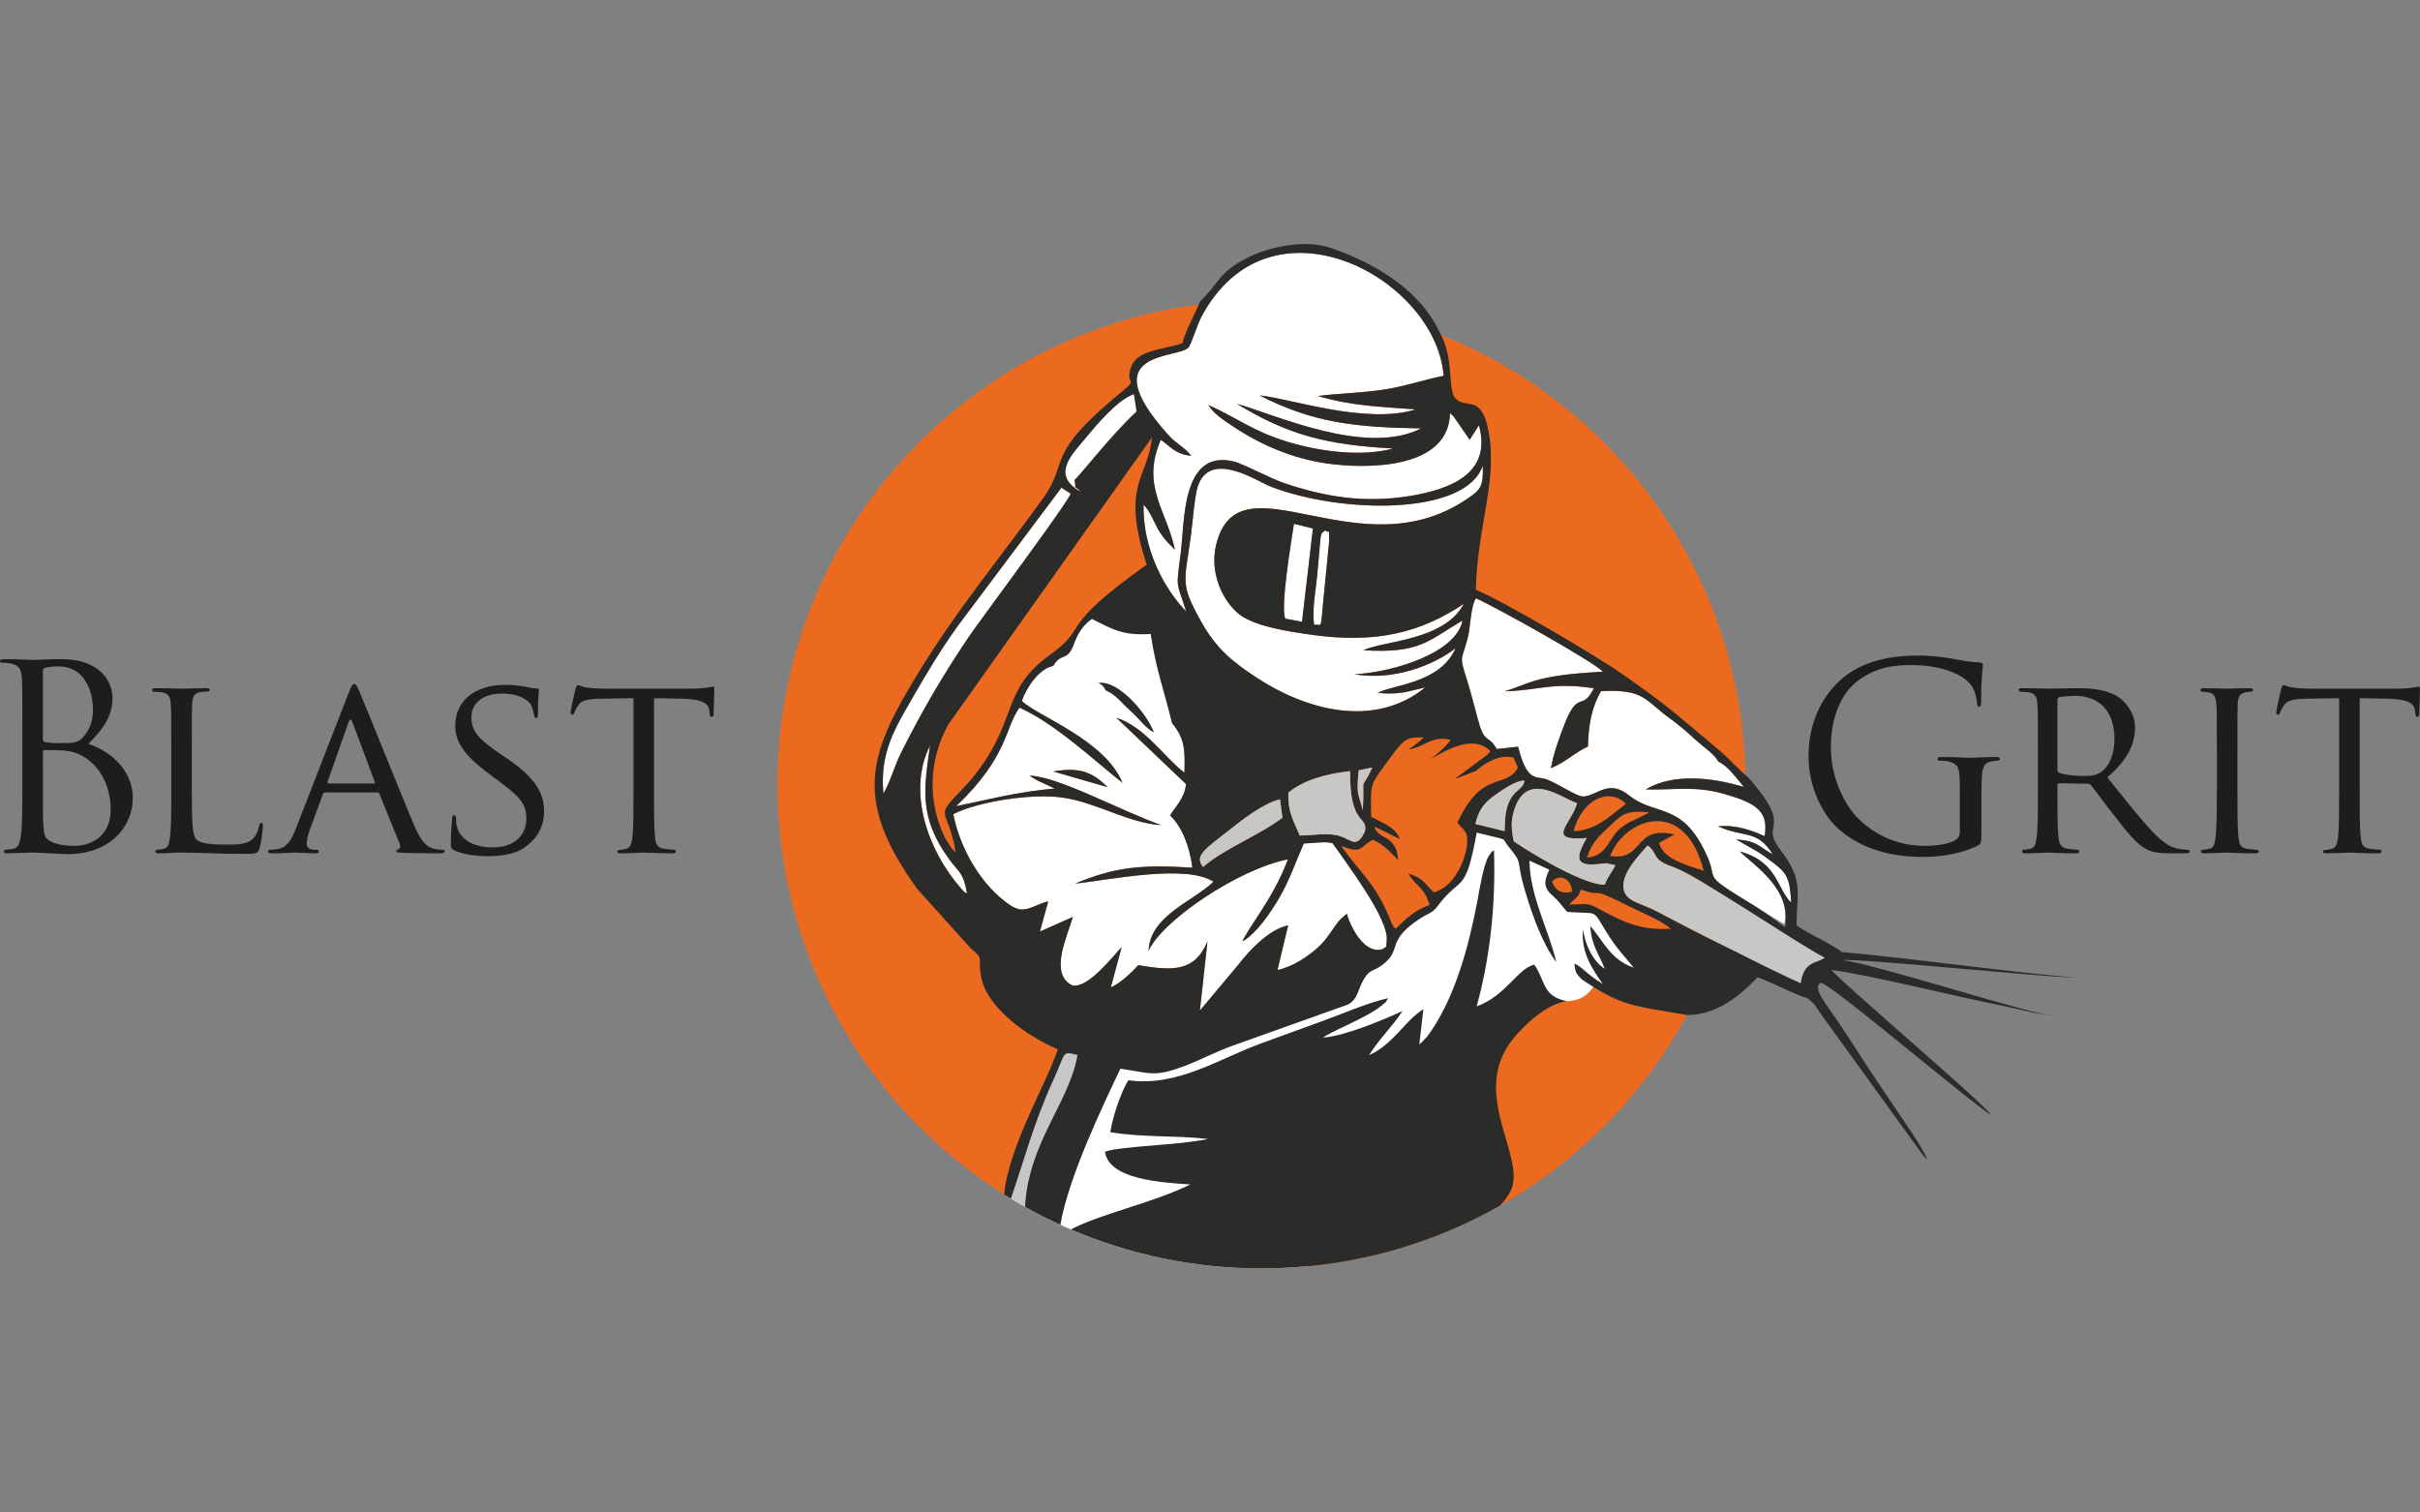
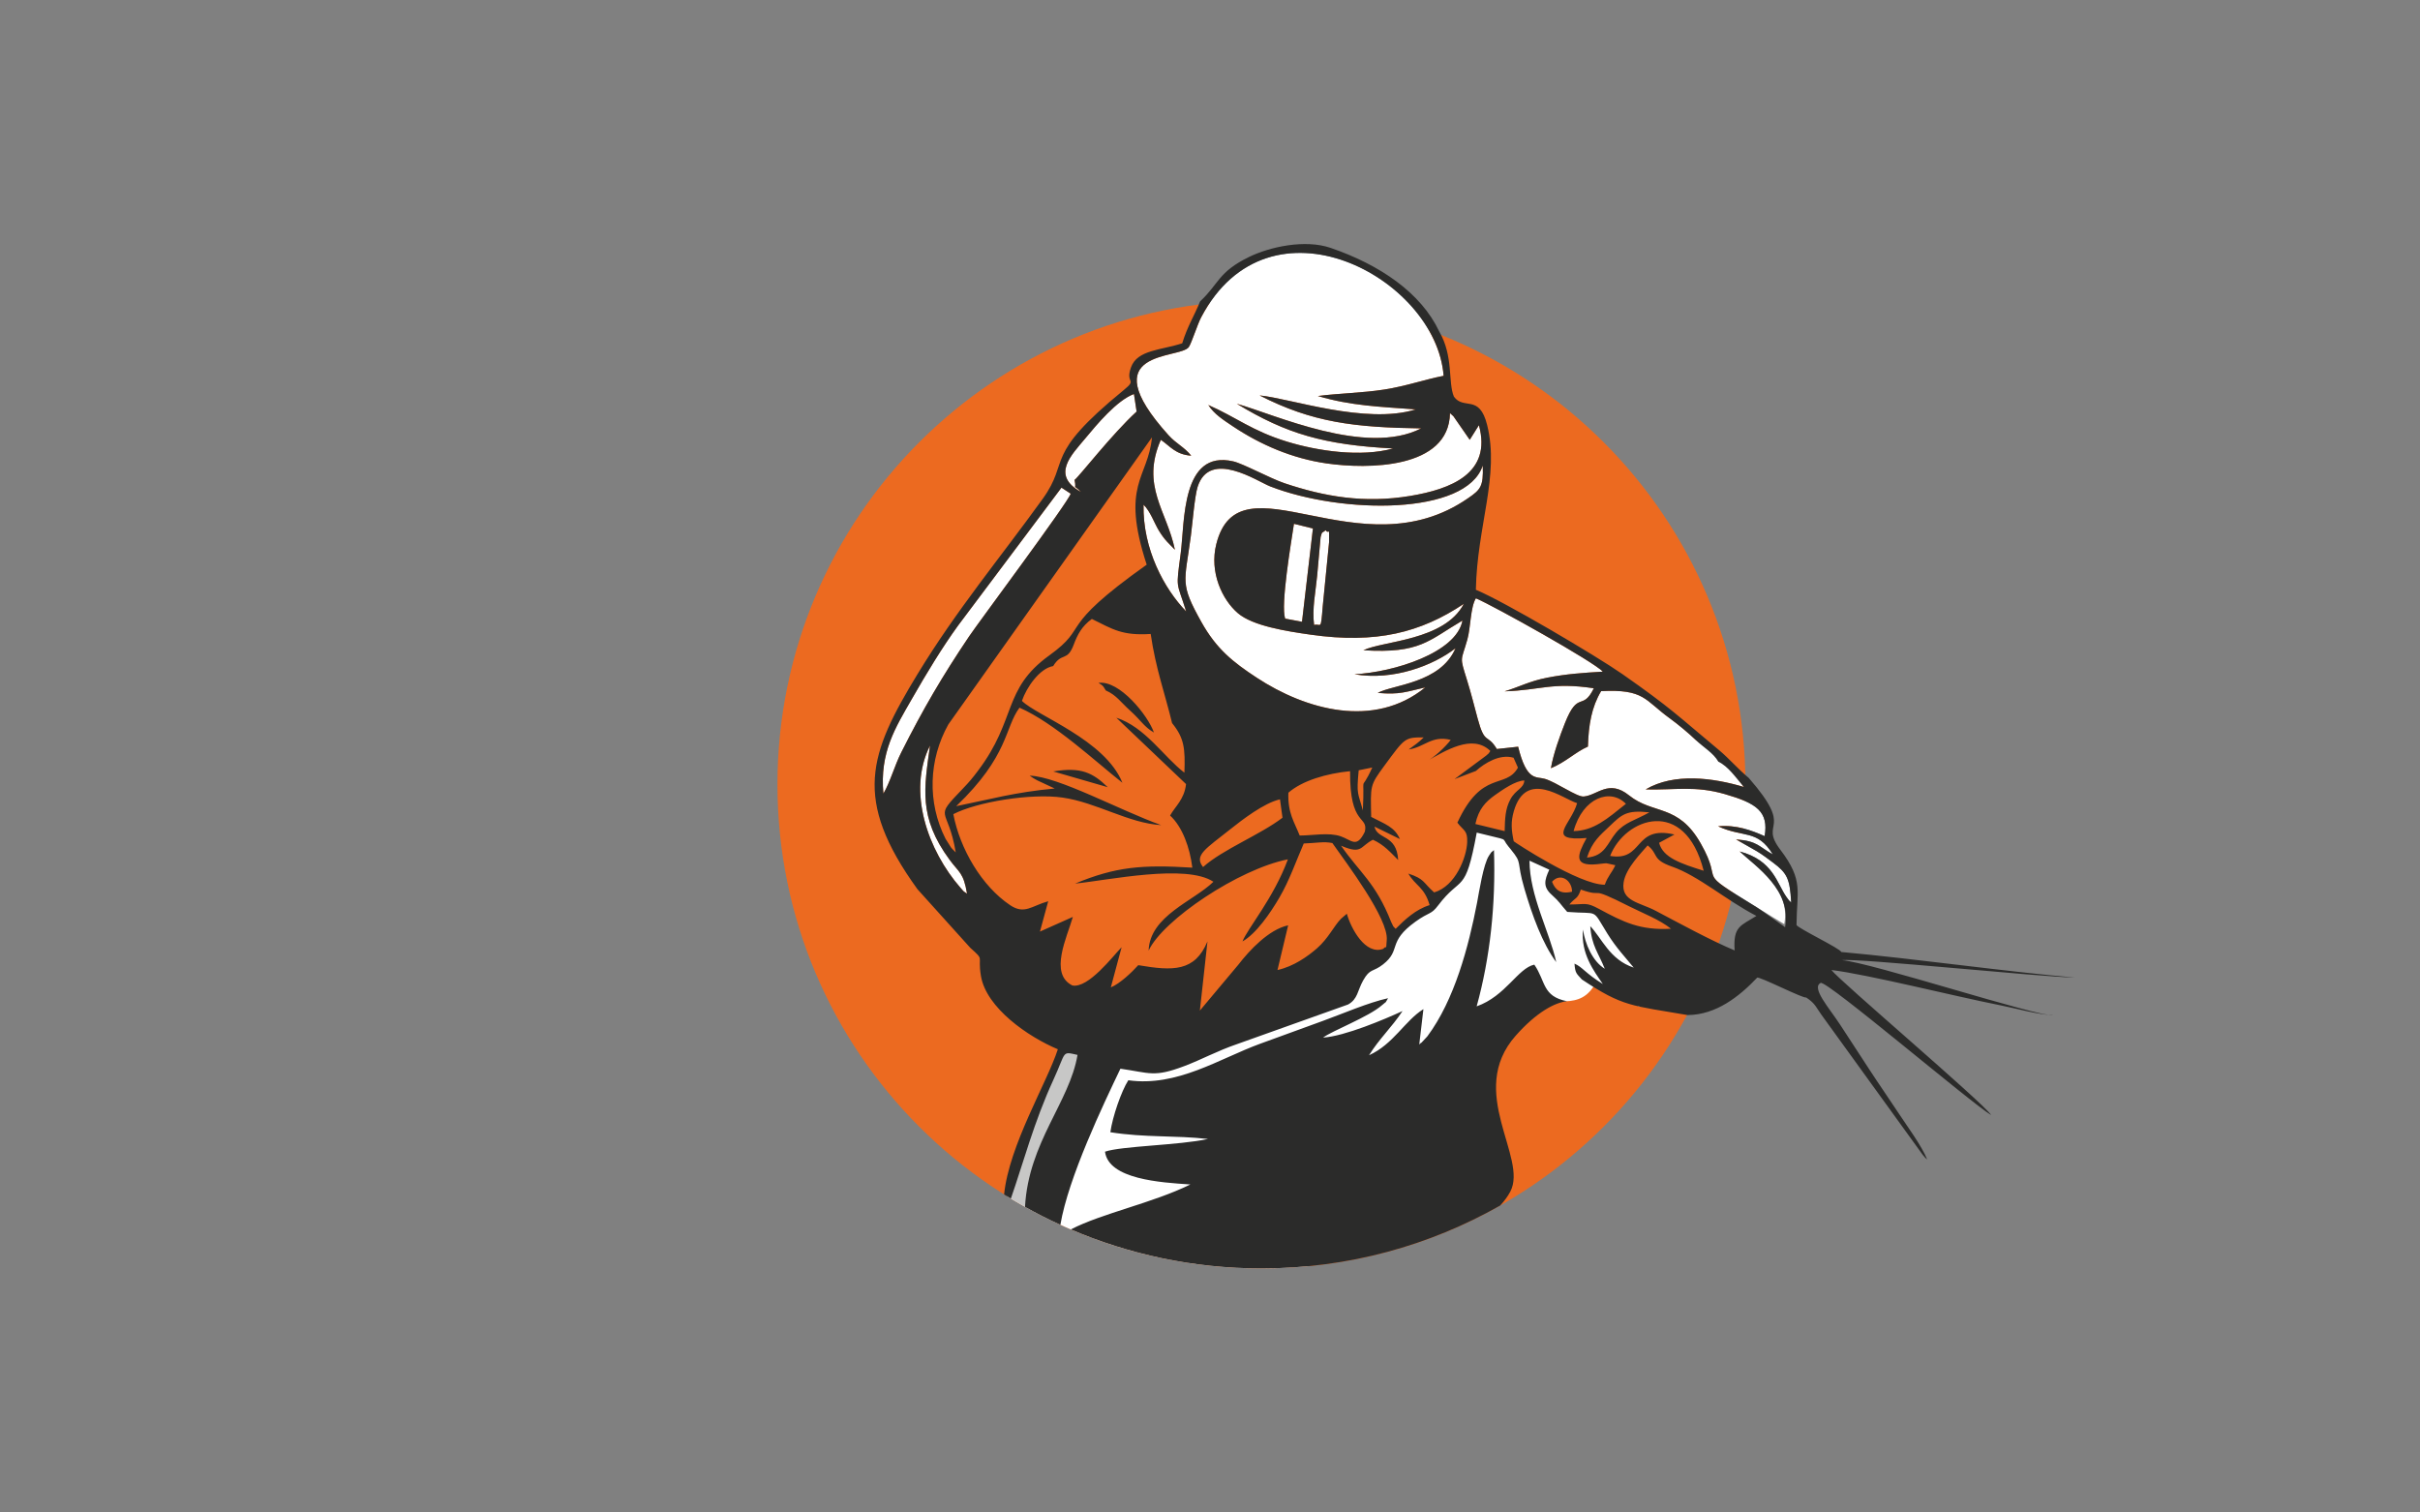
<svg xmlns="http://www.w3.org/2000/svg" xml:space="preserve" width="160px" height="100px" version="1.1" style="shape-rendering:geometricPrecision; text-rendering:geometricPrecision; image-rendering:optimizeQuality; fill-rule:evenodd; clip-rule:evenodd" viewBox="0 0 160 100">
  <rect x="0" y="0" width="160" height="100" fill="#808080" stroke="none" />
  <defs>
    <style type="text/css"> .fil0 {fill:none} .fil2 {fill:white} .fil3 {fill:#C7C7C6} .fil4 {fill:#2B2B2A} .fil1 {fill:#EC6A20} .fil5 {fill:#1D1D1C;fill-rule:nonzero} </style>
  </defs>
  <g id="Warstwa_x0020_1">
    <rect class="fil0" width="160" height="100" />
    <g id="_105553163139840">
      <path class="fil1" d="M83.4 19.868c17.672,0 31.999,14.326 31.999,31.998 0,17.672 -14.327,31.998 -31.999,31.998 -17.672,0 -31.998,-14.326 -31.998,-31.998 0,-17.672 14.326,-31.998 31.998,-31.998z" />
-       <path class="fil2" d="M69.637 51.005c1.829,-0.311 2.613,0.082 3.602,1.041l-3.602 -1.041zm2.723 -10.283c-0.226,0.077 -0.62,0.336 -1.089,0.717 -0.816,1.553 -3.287,3.143 -3.851,4.839 0.971,0.984 5.645,2.631 6.789,5.476 -1.794,-1.413 -4.498,-3.956 -6.804,-4.964 -0.994,1.335 -0.693,3.171 -4.185,6.511 2.356,-0.477 3.846,-0.918 6.513,-1.168l-1.147 -0.535c-0.053,-0.026 -0.215,-0.118 -0.26,-0.145 -0.037,-0.021 -0.095,-0.065 -0.125,-0.084 -0.03,-0.018 -0.085,-0.055 -0.125,-0.087 1.932,0.072 5.933,2.283 8.696,3.272 -2.159,-0.126 -4.266,-1.5 -6.527,-1.822 -2.075,-0.296 -5.646,0.284 -7.215,1.097 0.44,2.304 1.877,4.756 3.755,6.016 0.955,0.642 1.421,0.044 2.519,-0.258l-0.547 2.006 2.176 -0.971c-0.385,1.344 -1.587,3.758 -0.036,4.532 1.052,0.217 2.695,-1.949 3.26,-2.53l-0.714 2.657c0.603,-0.244 1.391,-1 1.815,-1.468 2.299,0.391 3.739,0.437 4.575,-1.57l-0.503 4.573 2.557 -3.05c0.717,-0.929 2.004,-2.318 3.281,-2.587l-0.706 2.955c1.064,-0.233 2.002,-0.903 2.613,-1.437 0.759,-0.663 1.118,-1.477 1.587,-1.953l0.386 -0.332c0.269,0.967 1.219,2.753 2.402,2.325 0.292,-0.334 0.157,0.256 0.236,-0.581 0.102,-1.096 -1.475,-3.346 -2.003,-4.161 0,0 0.352,-0.076 0.352,-0.076 0.282,0.662 1.069,0.987 1.725,2.517 0.067,0.157 0.136,0.363 0.217,0.519 0.23,0.449 0.041,0.171 0.296,0.457 0.616,-0.615 1.327,-1.286 2.247,-1.57 -0.341,-1.199 -0.933,-1.263 -1.407,-2.083 1.09,0.359 0.946,0.569 1.706,1.244 1.412,-0.411 2.148,-2.323 2.185,-3.318 0.03,-0.792 -0.227,-0.742 -0.648,-1.292 1.628,-3.541 3.175,-2.183 4.004,-3.638l-0.29 -0.656c-0.205,-0.228 -0.584,-0.438 -1.255,-0.252 -0.122,-1.114 -3.384,-1.362 -4.683,-1.093 -1.268,-0.006 -1.249,0.037 -2.588,1.852 -0.994,1.347 -0.926,1.312 -0.887,3.404 0.923,0.481 1.546,0.662 1.9,1.467l-1.681 -0.824c0.18,0.883 1.468,0.485 1.565,2.208 -0.496,-0.489 -0.922,-1.004 -1.67,-1.34 -0.867,0.443 -0.703,0.977 -2.041,0.421 -0.97,-0.403 -1.371,-0.216 -2.532,-0.174 -0.528,1.215 -0.946,2.432 -1.591,3.545 -0.624,1.077 -1.575,2.44 -2.459,2.93 0.323,-0.839 2.057,-2.858 3.002,-5.426 -3.245,0.634 -8.279,4.017 -9.208,6.034 0.077,-2.301 2.982,-3.275 4.284,-4.552 -1.806,-1.204 -6.954,-0.101 -9.146,0.121 2.693,-1.116 4.418,-1.26 7.752,-1.054 -0.163,-1.328 -0.658,-2.702 -1.47,-3.446 0.332,-0.603 0.94,-1.061 1.054,-2.079l-4.61 -4.389c1.919,0.624 3.127,2.583 4.502,3.636 0.057,-1.59 -0.008,-2.291 -0.815,-3.278 0,0 -1.241,-5.152 -1.414,-5.895 -2.325,-0.26 -3.722,-1.197 -3.719,-1.193z" />
      <path class="fil2" d="M70.506 68.746c-0.181,0.617 -3.143,7.734 -3.948,10.33l0 0c0.381,0.237 0.767,0.465 1.159,0.685l0.032 0.018c0.217,0.122 0.436,0.242 0.656,0.36l0.106 0.055c0.195,0.103 0.391,0.203 0.588,0.302l0.151 0.075c0.176,0.087 0.354,0.173 0.532,0.257 0.068,0.032 0.136,0.063 0.205,0.095 0.148,0.069 0.298,0.137 0.448,0.204 0.097,0.043 0.195,0.086 0.293,0.128 0.131,0.057 0.262,0.112 0.393,0.167 0.117,0.049 0.234,0.096 0.352,0.143 0.121,0.05 0.243,0.098 0.366,0.145 0.128,0.05 0.257,0.099 0.385,0.147 0.114,0.042 0.227,0.084 0.341,0.124 0.141,0.051 0.283,0.102 0.425,0.151 0.097,0.033 0.194,0.066 0.291,0.098 0.158,0.053 0.317,0.104 0.476,0.155 0.083,0.026 0.165,0.051 0.248,0.077 0.177,0.054 0.355,0.107 0.533,0.158 0.066,0.019 0.132,0.038 0.198,0.057 0.193,0.054 0.386,0.106 0.58,0.157l0.182 0.046c0.202,0.052 0.405,0.101 0.609,0.149l0.158 0.036c0.206,0.047 0.414,0.092 0.621,0.135l0.144 0.03c0.215,0.043 0.431,0.084 0.647,0.124l0.113 0.02c0.227,0.04 0.456,0.077 0.684,0.113l0.085 0.013c0.237,0.037 0.476,0.07 0.714,0.101l0.089 0.011c0.241,0.03 0.483,0.057 0.726,0.083l0.079 0.008c0.245,0.024 0.492,0.046 0.739,0.065l0.069 0.005c0.252,0.019 0.506,0.036 0.76,0.049l0.044 0.002c0.26,0.013 0.521,0.023 0.782,0.03l0.035 0c0.267,0.007 0.535,0.01 0.804,0.01 0.268,0 0.535,-0.003 0.801,-0.01l0.051 -0.001c0.241,-0.006 0.481,-0.016 0.72,-0.027l0.163 -0.009c0.195,-0.01 0.39,-0.023 0.585,-0.037 0.101,-0.007 0.202,-0.015 0.303,-0.023 0.156,-0.013 0.312,-0.027 0.467,-0.042l0.004 0c0.854,-0.856 1.827,-2.511 2.71,-4.483 0.691,-1.54 6.073,-7.296 9.989,-10.723 1.701,-1.487 3.301,-2.281 4.02,-2.295 0.798,-0.016 1.546,-0.086 2.13,-0.966 0.34,-0.512 2.303,0.95 3.024,1.298 0.305,0.148 0.095,-1.828 0.215,-2.089 0.347,-0.757 -2.414,-3.512 -2.78,-4.1 -0.125,-0.2 -1.831,-0.126 -2.04,-0.293 -0.445,-0.357 -1.023,-1 -1.127,-1.222 -0.141,-0.3 -0.321,-0.369 -0.214,-0.721 0.062,-0.205 0.29,-0.53 0.132,-0.683 -0.522,-0.505 -2.362,-1.436 -2.803,-1.902 -0.445,-0.47 -1.695,-0.51 -2.158,-0.703 -0.404,-0.167 -0.595,3.082 -1.004,3.061 -0.31,-0.016 -1.752,2.256 -2.039,2.301 -0.799,0.127 -1.602,0.922 -2.096,1.584 -0.791,1.06 -0.75,1.641 -1.636,1.86 -0.965,0.239 -1.235,2.17 -1.756,2.348 -9.511,3.243 -13.244,4.037 -18.555,2.759z" />
      <path class="fil2" d="M86.884 41.32c0.465,-0.127 0.434,0.46 0.57,-1.236l0.419 -4.242c0.008,-1.163 0.013,-0.449 -0.229,-0.785 -0.253,0.225 -0.216,0.023 -0.331,0.458l-0.228 2.547c-0.097,1.046 -0.349,2.205 -0.201,3.258zm-22.947 17.765c-0.236,-1.4 -0.526,-1.386 -1.153,-2.239 -2.085,-2.833 -1.675,-4.758 -1.296,-7.551 -1.539,3.048 -0.12,6.96 2.016,9.403 0.32,0.365 0.151,0.184 0.433,0.387zm7.532 -26.558c-0.646,-0.646 -0.257,0.035 -0.423,-0.798 0.252,-0.16 2.476,-3.032 4.102,-4.518l-0.176 -1.161c-1.133,0.42 -2.463,2.026 -3.213,2.93 -0.912,1.1 -2.302,2.427 -0.29,3.547zm13.499 8.374l1.115 0.209 0.722 -6.168 -1.254 -0.31c-0.191,1.266 -0.889,5.358 -0.583,6.269zm-26.561 11.567c0.454,-0.771 0.736,-1.841 1.181,-2.722 1.445,-2.87 2.703,-5.021 4.483,-7.666 0.637,-0.949 6.531,-8.841 6.719,-9.439l-0.61 -0.4 -6.835 9.117c-1.058,1.458 -2.077,3.142 -3.057,4.854 -1.075,1.877 -2.139,3.53 -1.881,6.256zm35.823 -7.018c-1.24,0.277 -1.667,0.498 -3.14,0.362 0.998,-0.552 4.134,-0.62 5.143,-2.952 -1.478,1.147 -4.134,2.161 -6.681,1.718 2.583,-0.128 6.744,-1.418 7.139,-3.549 -2.25,1.316 -2.784,2.194 -6.549,1.964 1.274,-0.629 5.359,-0.623 6.637,-3.067 -2.858,1.906 -5.802,2.648 -10.101,2.039 -1.656,-0.235 -3.849,-0.582 -4.833,-1.422 -1.038,-0.886 -1.896,-2.709 -1.429,-4.567 1.516,-6.027 9.466,1.94 16.645,-3.035 0.803,-0.556 1.034,-0.758 0.971,-2.161 -1.078,3.301 -9.3,3.224 -14.053,1.379 -0.829,-0.323 -4,-2.478 -4.798,0.032 -0.195,0.612 -0.344,2.461 -0.446,3.233 -0.412,3.11 -0.75,3.117 0.695,5.701 1,1.788 2.086,2.65 3.667,3.687 3.231,2.119 7.75,3.39 11.133,0.638zm17.879 3.469c-0.472,-0.451 -1.141,-1.012 -1.705,-1.421 -1.677,-1.212 -1.674,-1.95 -4.545,-1.802 -0.624,1.043 -0.832,2.216 -0.872,3.665 -0.834,0.366 -1.445,1.014 -2.447,1.431 0.159,-0.945 0.59,-2.13 0.926,-2.979 0.877,-2.213 1.153,-0.761 1.911,-2.307 -2.777,-0.419 -3.511,0.129 -5.896,0.202 0.927,-0.273 1.623,-0.671 2.812,-0.902 1.283,-0.248 2.365,-0.32 3.677,-0.399 -0.542,-0.624 -7.182,-4.334 -8.391,-4.85 -0.368,0.605 -0.339,1.927 -0.565,2.729 -0.414,1.469 -0.523,1.067 -0.036,2.633 0.282,0.906 0.484,1.721 0.718,2.589 0.48,1.787 0.628,0.949 1.269,2.014l1.408 -0.152c0.568,2.318 1.19,1.953 1.771,2.126 0.756,0.224 2.117,1.206 2.563,1.167 0.919,-0.081 1.65,-1.16 2.999,-0.076 1.606,1.29 3.24,0.539 4.737,3.174 1.643,2.891 -0.588,1.59 3.691,4.217 0.255,0.156 1.816,1.122 1.833,1.123 0.45,-2.445 -1.854,-3.78 -2.947,-4.807 2.225,0.59 2.456,2.116 3.102,3.023 0.179,0.251 0.136,0.194 0.303,0.354 -0.084,-1.583 -0.273,-1.942 -1.189,-2.63 -0.342,-0.255 -0.691,-0.527 -1.079,-0.758l-1.377 -0.785c1.421,0.108 1.481,0.463 2.43,0.993 -1.031,-1.686 -1.933,-1.078 -3.617,-1.859 1.197,-0.111 2.199,0.262 3.077,0.65 0.274,-1.629 -0.535,-2.173 -2.625,-2.777 -1.977,-0.572 -3.281,-0.262 -5.244,-0.31 1.891,-1.117 4.46,-0.768 6.495,-0.164 -1.14,-1.655 -1.919,-2.211 -3.187,-3.112zm-33.35 -18.79c-1.05,-0.076 -1.407,-0.645 -2.01,-1.048 -1.341,3.052 0.412,4.717 0.93,7.265 -0.386,-0.408 -0.661,-0.612 -1.052,-1.252 -0.326,-0.534 -0.556,-1.264 -1.02,-1.724 -0.064,2.926 1.376,5.574 2.817,7.054 -0.64,-2.047 -0.684,-1.393 -0.361,-3.837 0.272,-2.056 0.029,-6.88 3.476,-6.083 0.664,0.153 2.428,1.122 3.384,1.444 2.643,0.889 5.274,1.346 8.314,0.841 2.665,-0.443 5.422,-1.479 4.542,-4.675l-0.606 0.965 -1.075 -1.553c-0.031,-0.032 -0.087,-0.081 -0.114,-0.106 -0.026,-0.027 -0.076,-0.074 -0.117,-0.107 -0.064,3.706 -5.458,3.716 -8.163,3.326 -2.266,-0.328 -4.36,-1.228 -6.192,-2.453 -0.658,-0.441 -1.235,-0.805 -1.625,-1.41 1.851,0.81 2.881,1.71 5.205,2.423 2.032,0.623 4.873,1.042 7.013,0.453 -4.55,-0.239 -7.053,-0.963 -10.331,-2.956 2.479,0.696 8.538,3.495 12.186,1.628 -4.407,-0.063 -7.191,-0.391 -10.68,-2.179 1.981,0.18 7.022,1.953 10.324,0.924 -2.382,-0.18 -4.283,-0.236 -6.47,-0.886 1.482,-0.189 2.921,-0.2 4.393,-0.429 1.445,-0.225 2.644,-0.659 3.919,-0.907 -0.494,-6.491 -11.536,-12.432 -16.036,-3.856 -0.244,0.465 -0.622,1.671 -0.808,1.951 -0.556,0.83 -6.519,0.088 -1.35,5.825 0.531,0.589 1.021,0.762 1.507,1.362z" />
      <path class="fil3" d="M70.506 68.746c-0.181,0.617 -3.143,7.734 -3.948,10.33l0 0c0.381,0.237 0.767,0.465 1.159,0.685l0.032 0.018c0.217,0.122 0.436,0.242 0.656,0.36l0.106 0.055c0.195,0.103 0.391,0.203 0.588,0.302l0.151 0.075c0.176,0.087 0.354,0.173 0.532,0.257 1.74,-7.539 4.516,-11.089 0.724,-12.082z" />
-       <path class="fil1" d="M90.386 55.231c0,0 -0.033,-3.935 0.506,-4.35 0.446,-0.345 1.847,-2.53 2.767,-2.577 1.012,-0.051 3.683,0.44 4.719,0.958 0.21,0.105 0.377,0.451 0.533,0.561 0.151,0.104 1.153,-0.184 1.265,-0.089 0.645,0.552 0.311,1.159 0.432,1.402 0.115,0.23 -3.813,1.872 -3.34,2.6 0.263,0.407 -0.414,3.286 -0.405,3.656 0.005,0.244 -2.324,2.45 -2.477,2.674 -0.12,0.176 -2.11,1.613 -2.316,1.747 -1.124,-2.502 -3.468,-4.864 -3.626,-5.978 1.493,0.266 1.573,-0.024 1.942,-0.604zm16.069 1.36c2.251,0.379 1.514,-2.057 4.252,-1.416l-1.015 0.548c0.252,0.982 1.444,1.376 2.948,1.848 -1.252,-4.927 -5.205,-3.492 -6.185,-0.98zm-0.734 3.504c1.623,0.877 2.728,1.425 4.759,1.31 -0.747,-0.599 -1.855,-1.024 -2.751,-1.475 -2.92,-1.471 -1.491,-0.515 -3.213,-1.115 -0.215,0.652 -0.349,0.494 -0.756,0.986 1.099,0.001 1.098,-0.172 1.961,0.294zm-1.682 -5.146c1.326,-0.025 2.185,-0.781 3.459,-1.802 -1.013,-1.052 -2.848,-0.432 -3.459,1.802zm0.886 1.751c1.197,-0.105 1.351,-0.965 1.923,-1.649 0.568,-0.682 1.293,-0.826 2.2,-1.341 -1.531,-0.171 -1.83,0.153 -2.629,0.916 -0.623,0.595 -1.152,1.004 -1.494,2.074zm-0.987 2.255c0,-0.75 -0.771,-1.287 -1.324,-0.656 0.203,0.513 0.541,0.847 1.324,0.656z" />
+       <path class="fil1" d="M90.386 55.231c0,0 -0.033,-3.935 0.506,-4.35 0.446,-0.345 1.847,-2.53 2.767,-2.577 1.012,-0.051 3.683,0.44 4.719,0.958 0.21,0.105 0.377,0.451 0.533,0.561 0.151,0.104 1.153,-0.184 1.265,-0.089 0.645,0.552 0.311,1.159 0.432,1.402 0.115,0.23 -3.813,1.872 -3.34,2.6 0.263,0.407 -0.414,3.286 -0.405,3.656 0.005,0.244 -2.324,2.45 -2.477,2.674 -0.12,0.176 -2.11,1.613 -2.316,1.747 -1.124,-2.502 -3.468,-4.864 -3.626,-5.978 1.493,0.266 1.573,-0.024 1.942,-0.604zm16.069 1.36c2.251,0.379 1.514,-2.057 4.252,-1.416l-1.015 0.548c0.252,0.982 1.444,1.376 2.948,1.848 -1.252,-4.927 -5.205,-3.492 -6.185,-0.98zm-0.734 3.504zm-1.682 -5.146c1.326,-0.025 2.185,-0.781 3.459,-1.802 -1.013,-1.052 -2.848,-0.432 -3.459,1.802zm0.886 1.751c1.197,-0.105 1.351,-0.965 1.923,-1.649 0.568,-0.682 1.293,-0.826 2.2,-1.341 -1.531,-0.171 -1.83,0.153 -2.629,0.916 -0.623,0.595 -1.152,1.004 -1.494,2.074zm-0.987 2.255c0,-0.75 -0.771,-1.287 -1.324,-0.656 0.203,0.513 0.541,0.847 1.324,0.656z" />
      <path class="fil4" d="M104.516 58.815c1.722,0.6 0.293,-0.356 3.213,1.115 0.896,0.451 2.004,0.876 2.751,1.475 -2.031,0.115 -3.136,-0.433 -4.759,-1.31 -0.863,-0.466 -0.862,-0.293 -1.961,-0.294 0.407,-0.492 0.541,-0.335 0.756,-0.986zm-15.852 -2.9c1.219,1.766 2.29,2.441 3.313,5.041 0.23,0.448 0.041,0.17 0.296,0.456 0.616,-0.615 1.327,-1.287 2.247,-1.57 -0.341,-1.198 -0.933,-1.263 -1.407,-2.084 1.09,0.36 0.946,0.57 1.706,1.245 1.412,-0.411 2.148,-2.322 2.185,-3.318 0.03,-0.792 -0.227,-0.742 -0.648,-1.292 1.628,-3.541 3.175,-2.182 4.004,-3.638l-0.29 -0.656c-0.915,-0.27 -1.923,0.362 -2.492,0.874l-1.414 0.54 2.091 -1.551c0.258,-0.242 0.1,-0.052 0.28,-0.311 -1.192,-1.166 -3.009,0.01 -4.215,0.681 0.479,-0.229 1.256,-0.957 1.595,-1.413 -1.269,-0.314 -1.727,0.483 -2.779,0.633 0.363,-0.258 0.657,-0.465 0.996,-0.798 -1.268,-0.005 -1.249,0.037 -2.588,1.852 -0.994,1.347 -0.926,1.312 -0.887,3.405 0.924,0.48 1.545,0.661 1.9,1.465l-1.681 -0.824c0.18,0.884 1.468,0.486 1.565,2.209 -0.496,-0.489 -0.922,-1.004 -1.67,-1.34 -0.867,0.443 -0.703,0.977 -2.041,0.421 -0.037,-0.015 -0.031,-0.013 -0.066,-0.027zm-0.574 -0.176c-0.577,-0.116 -1.02,-0.002 -1.892,0.029 -0.528,1.215 -0.946,2.432 -1.591,3.544 -0.624,1.078 -1.575,2.44 -2.46,2.931 0.324,-0.839 2.057,-2.858 3.003,-5.426 -3.245,0.634 -8.279,4.017 -9.208,6.034 0.077,-2.301 2.982,-3.275 4.284,-4.552 -1.806,-1.204 -6.953,-0.101 -9.146,0.121 2.693,-1.116 4.418,-1.26 7.752,-1.054 -0.163,-1.328 -0.658,-2.702 -1.471,-3.446 0.333,-0.603 0.941,-1.061 1.055,-2.079l-4.61 -4.389c1.918,0.624 3.127,2.583 4.502,3.635 0.057,-1.589 -0.008,-2.29 -0.815,-3.277 -0.452,-1.886 -1.084,-3.601 -1.414,-5.895 -1.884,0.118 -2.477,-0.295 -3.89,-0.992 -0.665,0.476 -0.959,1.057 -1.193,1.684 -0.44,1.181 -0.79,0.484 -1.364,1.431 -0.906,0.156 -1.767,1.419 -2.066,2.301 0.97,0.983 5.499,2.57 6.643,5.415 -1.794,-1.413 -4.498,-3.957 -6.804,-4.964 -0.994,1.335 -0.693,3.171 -4.185,6.511 2.356,-0.477 3.846,-0.918 6.513,-1.168l-1.147 -0.535c-0.053,-0.026 -0.215,-0.118 -0.26,-0.145 -0.037,-0.021 -0.095,-0.065 -0.125,-0.084 -0.03,-0.018 -0.086,-0.055 -0.125,-0.087 1.932,0.073 5.933,2.283 8.696,3.272 -2.16,-0.126 -4.266,-1.5 -6.526,-1.822 -2.076,-0.296 -5.647,0.284 -7.216,1.097 0.44,2.304 1.877,4.756 3.755,6.017 0.955,0.641 1.421,0.043 2.519,-0.259l-0.547 2.006 2.176 -0.971c-0.385,1.344 -1.587,3.758 -0.036,4.532 1.052,0.218 2.696,-1.949 3.26,-2.531l-0.714 2.658c0.603,-0.244 1.391,-0.999 1.815,-1.468 2.299,0.391 3.739,0.437 4.575,-1.57l-0.503 4.573 2.558 -3.051c0.716,-0.928 2.003,-2.317 3.28,-2.586l-0.706 2.955c1.064,-0.233 2.002,-0.903 2.613,-1.436 0.759,-0.664 1.118,-1.478 1.587,-1.954l0.386 -0.332c0.269,0.967 1.219,2.753 2.402,2.324 0.292,-0.333 0.157,0.257 0.236,-0.58 0.132,-1.403 -2.644,-5.062 -3.596,-6.417zm20.845 0.157c0.737,0.577 0.25,0.927 1.604,1.398 1.755,0.611 3.546,2.201 5.588,3.264 -1.035,0.651 -1.551,0.676 -1.44,2.281 -1.594,-0.669 -3.628,-1.781 -5.224,-2.623 -1.056,-0.557 -2.301,-0.627 -2.117,-1.868 0.141,-0.955 1.187,-1.97 1.589,-2.452zm-6.321 2.403c0.553,-0.631 1.324,-0.094 1.324,0.656 -0.783,0.191 -1.121,-0.143 -1.324,-0.656zm3.841 -1.708c0.98,-2.512 4.933,-3.947 6.185,0.98 -1.504,-0.472 -2.696,-0.866 -2.948,-1.848l1.015 -0.548c-2.738,-0.641 -2.001,1.795 -4.252,1.416zm-26.914 0.735c-0.617,-0.781 0.17,-1.199 1.841,-2.53 0.721,-0.574 2.195,-1.715 3.245,-1.946l0.166 1.214c-1.465,1.125 -3.951,2.094 -5.252,3.262zm25.384 -0.626c0.342,-1.07 0.871,-1.479 1.494,-2.074 0.799,-0.763 1.098,-1.087 2.629,-0.916 -0.907,0.515 -1.632,0.659 -2.2,1.341 -0.572,0.684 -0.726,1.544 -1.923,1.649zm-19.743 -4.289c0.925,-0.806 2.532,-1.271 4.079,-1.424 -0.033,3.697 1.222,2.905 0.977,4 -0.547,1.13 -0.862,0.559 -1.597,0.306 -0.789,-0.272 -1.847,-0.05 -2.711,-0.051 -0.354,-0.897 -0.797,-1.482 -0.748,-2.831zm19.718 2.995c-0.619,1.118 -0.893,1.886 0.698,1.732 0.861,-0.084 0.347,-0.105 1.202,0.067 -0.259,0.553 -0.476,0.68 -0.698,1.289 -1.689,0.016 -5.997,-2.83 -6.021,-2.873 -0.154,-0.727 -0.204,-1.268 0.008,-1.994 0.82,-2.802 3.264,-0.792 4.183,-0.525 -0.388,1.396 -2.148,2.536 0.628,2.304zm-0.861 -0.457c0.611,-2.234 2.446,-2.854 3.459,-1.802 -1.274,1.021 -2.133,1.777 -3.459,1.802zm-6.494 -0.47c0.218,-1.001 0.681,-1.469 1.298,-1.911 0.485,-0.345 1.366,-0.961 1.941,-0.965 -0.047,0.55 -0.567,0.582 -0.925,1.249 -0.342,0.637 -0.358,1.281 -0.377,2.099l-1.937 -0.472zm-6.815 -3.734c-0.87,1.907 -0.485,0.061 -0.624,2.836 -0.319,-1.207 -0.433,-0.988 -0.275,-2.653l0.899 -0.183zm-26.793 8.34c-0.282,-0.203 -0.113,-0.022 -0.433,-0.387 -2.136,-2.443 -3.555,-6.355 -2.016,-9.403 -0.379,2.793 -0.789,4.718 1.296,7.551 0.627,0.853 0.917,0.839 1.153,2.239zm49.673 -8.726c0.65,0.313 1.137,1.03 1.686,1.672 -2.035,-0.604 -4.604,-0.953 -6.495,0.164 1.963,0.048 3.267,-0.262 5.244,0.31 2.09,0.604 2.899,1.148 2.625,2.777 -0.878,-0.388 -1.88,-0.761 -3.077,-0.65 1.684,0.781 2.586,0.173 3.617,1.859 -0.949,-0.53 -1.009,-0.885 -2.43,-0.993l1.377 0.785c0.388,0.231 0.737,0.503 1.078,0.758 0.917,0.688 1.106,1.047 1.19,2.63 -0.167,-0.16 -0.124,-0.103 -0.303,-0.354 -0.646,-0.907 -0.877,-2.433 -3.102,-3.023 1.093,1.027 3.45,2.563 3.001,5.009 -0.013,-0.002 -1.563,-1.126 -1.887,-1.325 -4.28,-2.627 -2.048,-1.326 -3.691,-4.217 -1.497,-2.635 -3.131,-1.884 -4.737,-3.174 -1.349,-1.084 -2.08,-0.005 -2.999,0.076 -0.447,0.039 -1.807,-0.943 -2.563,-1.167 -0.581,-0.173 -1.203,0.192 -1.771,-2.126l-1.408 0.152c-0.641,-1.065 -0.789,-0.227 -1.269,-2.014 -0.234,-0.868 -0.436,-1.683 -0.718,-2.589 -0.487,-1.566 -0.378,-1.164 0.036,-2.633 0.226,-0.802 0.197,-2.124 0.565,-2.729 1.209,0.516 7.849,4.226 8.391,4.85 -1.312,0.079 -2.394,0.151 -3.677,0.399 -1.189,0.231 -1.885,0.629 -2.812,0.902 2.385,-0.073 3.119,-0.621 5.896,-0.202 -0.758,1.546 -1.034,0.094 -1.911,2.307 -0.336,0.849 -0.767,2.034 -0.926,2.979 1.002,-0.417 1.613,-1.065 2.447,-1.431 0.04,-1.449 0.248,-2.622 0.872,-3.665 2.871,-0.148 2.868,0.59 4.545,1.802 0.564,0.409 1.233,0.97 1.705,1.421 0.542,0.518 1.165,0.861 1.501,1.44zm-26.726 -9.039c-0.148,-1.053 0.104,-2.212 0.201,-3.258l0.228 -2.547c0.115,-0.435 0.078,-0.233 0.331,-0.458 0.241,0.336 0.237,-0.378 0.229,0.785l-0.419 4.242c-0.136,1.696 -0.105,1.109 -0.57,1.236zm-1.916 -0.419c-0.306,-0.911 0.392,-5.003 0.583,-6.269l1.254 0.31 -0.722 6.168 -1.115 -0.209zm-26.561 11.567c-0.258,-2.726 0.806,-4.379 1.881,-6.256 0.98,-1.712 1.999,-3.396 3.057,-4.854l6.835 -9.117 0.61 0.4c-0.188,0.598 -6.082,8.49 -6.719,9.439 -1.78,2.645 -3.038,4.796 -4.483,7.666 -0.445,0.881 -0.727,1.951 -1.181,2.722zm35.823 -7.018c-3.383,2.752 -7.902,1.481 -11.133,-0.638 -1.581,-1.037 -2.667,-1.899 -3.667,-3.687 -1.445,-2.584 -1.107,-2.591 -0.695,-5.701 0.102,-0.772 0.251,-2.621 0.446,-3.233 0.798,-2.51 3.969,-0.355 4.798,-0.032 4.753,1.845 12.975,1.922 14.053,-1.379 0.063,1.403 -0.168,1.605 -0.971,2.161 -7.179,4.975 -15.129,-2.992 -16.645,3.035 -0.467,1.858 0.391,3.681 1.429,4.567 0.984,0.84 3.177,1.187 4.833,1.422 4.299,0.609 7.243,-0.133 10.101,-2.039 -1.278,2.445 -5.363,2.438 -6.637,3.067 3.765,0.23 4.299,-0.648 6.549,-1.964 -0.395,2.131 -4.556,3.421 -7.139,3.549 2.547,0.443 5.203,-0.571 6.681,-1.718 -1.009,2.332 -4.145,2.4 -5.143,2.952 1.473,0.136 1.9,-0.085 3.14,-0.362zm-31.252 10.695c-0.027,-0.031 -0.07,-0.075 -0.098,-0.109l-0.366 -0.58c-1.216,-2.4 -1.118,-5.228 0.187,-7.561l13.463 -18.979c-0.259,2.726 -2.095,3.086 -0.349,8.417 -6.068,4.313 -3.685,4.013 -6.444,6.003 -3.101,2.236 -2.13,4.209 -4.71,7.622 -0.371,0.493 -0.546,0.707 -1.012,1.193 -1.993,2.074 -0.981,1.091 -0.458,4.208l-0.213 -0.214zm8.491 -23.618c-2.012,-1.12 -0.622,-2.447 0.29,-3.547 0.75,-0.904 2.08,-2.51 3.213,-2.93l0.176 1.161c-1.626,1.486 -3.85,4.358 -4.102,4.518 0.166,0.833 -0.223,0.152 0.423,0.798zm7.29 -2.398c-0.486,-0.6 -0.976,-0.773 -1.507,-1.362 -5.169,-5.737 0.794,-4.995 1.35,-5.825 0.186,-0.28 0.564,-1.486 0.808,-1.95 4.5,-8.577 15.542,-2.636 16.036,3.855 -1.275,0.248 -2.474,0.682 -3.919,0.907 -1.472,0.229 -2.911,0.24 -4.393,0.429 2.187,0.65 4.088,0.706 6.47,0.886 -3.302,1.029 -8.343,-0.744 -10.324,-0.924 3.489,1.788 6.273,2.116 10.68,2.179 -3.648,1.867 -9.707,-0.932 -12.186,-1.628 3.278,1.993 5.781,2.717 10.331,2.956 -2.14,0.589 -4.981,0.17 -7.013,-0.453 -2.324,-0.713 -3.354,-1.613 -5.205,-2.423 0.39,0.605 0.967,0.969 1.625,1.41 1.832,1.225 3.926,2.125 6.192,2.453 2.705,0.39 8.099,0.38 8.163,-3.326 0.041,0.033 0.091,0.08 0.117,0.107 0.027,0.025 0.083,0.074 0.114,0.106l1.075 1.553 0.606 -0.965c0.88,3.196 -1.877,4.232 -4.542,4.675 -3.04,0.505 -5.671,0.048 -8.314,-0.841 -0.956,-0.322 -2.72,-1.291 -3.384,-1.444 -3.447,-0.797 -3.204,4.027 -3.476,6.083 -0.323,2.444 -0.279,1.79 0.361,3.837 -1.441,-1.48 -2.881,-4.128 -2.817,-7.054 0.464,0.46 0.694,1.19 1.02,1.724 0.391,0.64 0.666,0.844 1.052,1.252 -0.518,-2.548 -2.271,-4.213 -0.93,-7.265 0.603,0.403 0.96,0.972 2.01,1.048zm0.587 -10.202c-0.368,0.914 -0.836,1.64 -1.183,2.771 -1.393,0.457 -2.967,0.426 -3.384,1.584 -0.407,1.129 0.466,0.733 -0.494,1.518 -5.394,4.405 -3.48,4.589 -5.343,7.177 -2.821,3.916 -5.677,7.316 -8.278,11.591 -3.203,5.267 -4.32,8.258 -0.006,14.223l3.491 3.873c0.979,0.88 0.472,0.431 0.704,1.853 0.347,2.123 3.135,4.04 5.087,4.856 -0.714,2.214 -3.226,6.341 -3.553,9.599 0.148,0.093 0.298,0.185 0.447,0.275 0.815,-2.336 1.527,-5.064 2.811,-7.852 0.874,-1.899 0.527,-1.887 1.596,-1.649 -0.524,3.13 -3.236,5.765 -3.472,10.047 0.762,0.427 1.542,0.823 2.339,1.188 0.521,-3.12 2.854,-7.99 3.969,-10.322 1.945,0.275 2.211,0.591 4.225,-0.173 1.225,-0.465 2.121,-0.985 3.509,-1.461l7.323 -2.613c0.643,-0.362 0.612,-0.914 0.99,-1.586 0.466,-0.829 0.635,-0.528 1.321,-1.066 1.225,-0.961 0.254,-1.467 2.144,-2.825 0.936,-0.672 1.016,-0.438 1.493,-1.07 1.546,-2.049 1.788,-0.661 2.554,-4.816 2.337,0.596 1.544,0.254 2.092,0.914 0.749,0.901 -0.32,-0.392 0.167,0.206 0.796,0.976 0.331,0.672 0.895,2.597 0.516,1.757 1.182,3.603 2.102,4.847 -0.446,-2.02 -1.763,-4.386 -1.768,-6.708l1.308 0.595c-0.327,0.711 -0.424,1.138 0.166,1.665 0.55,0.494 0.526,0.573 1.02,1.127 2.155,0.172 1.587,-0.283 2.662,1.446 0.578,0.93 1.176,1.552 1.735,2.237 -1.594,-0.522 -2.112,-1.955 -2.872,-2.738 0.083,1.297 0.546,1.776 0.958,2.816 -0.826,-0.513 -1.301,-1.657 -1.442,-2.593 -0.151,1.582 0.722,2.743 1.314,3.599 -1.164,-0.716 -1.35,-1.129 -1.875,-1.347 0.048,0.643 0.128,0.644 0.488,1.046 2.718,1.811 3.279,1.716 6.988,2.355 1.9,-0.015 3.424,-1.235 4.601,-2.471 0.111,-0.117 3.128,1.427 3.234,1.302 0.645,0.429 0.628,0.627 1.143,1.325l6.568 9.081c0.288,0.332 0.073,0.102 0.298,0.311 -0.372,-0.922 -1.342,-2.223 -1.924,-3.11 -0.614,-0.933 -1.301,-1.917 -1.915,-2.863 -0.662,-1.021 -1.246,-1.906 -1.89,-2.898 -0.744,-1.146 -1.959,-2.481 -1.314,-2.802 0.392,-0.196 9.974,7.969 11.271,8.735 -0.491,-0.786 -10.101,-8.94 -10.559,-9.59 2.44,0.3 8.057,1.717 11.118,2.323 1.045,0.208 2.596,0.638 3.561,0.672 -0.987,0.126 -12.165,-3.529 -14.013,-3.648 1.263,-0.124 13.027,1.106 15.438,1.154 -4.631,-0.396 -10.358,-1.227 -15.46,-1.693 -0.006,-0.203 -2.954,-1.611 -2.953,-1.79 0.012,-2.224 0.49,-2.917 -1.062,-4.96 -1.465,-1.925 1.006,-1.207 -2.098,-4.759 -0.773,-0.645 -1.264,-1.254 -1.968,-1.841 -2.716,-2.264 -3.167,-2.773 -6.388,-5.025 -1.693,-1.184 -7.833,-4.809 -9.684,-5.573 0.081,-4.25 1.579,-7.525 0.748,-10.884 -0.518,-2.094 -1.544,-0.969 -2.2,-1.887 -0.405,-0.96 -0.01,-2.653 -0.974,-4.312 -1.206,-2.559 -3.931,-4.407 -7.178,-5.521 -1.687,-0.579 -4.013,-0.074 -5.396,0.602 -2.042,0.996 -1.976,1.763 -3.232,2.936zm20.508 58.858c1.192,-2.251 -2.925,-6.599 0.357,-10.309 1.393,-1.573 2.61,-2.201 3.4,-2.279 -1.654,-0.32 -1.405,-1.316 -2.169,-2.419 -1.089,0.235 -1.887,2.078 -3.811,2.758 0.889,-3.217 1.266,-6.735 1.144,-10.329 -0.258,0.223 -0.113,0.049 -0.324,0.358 -0.38,0.56 -0.659,2.414 -0.795,3.123 -0.561,2.912 -1.491,6.424 -3.284,8.829l-0.401 0.433c-0.019,-0.034 -0.078,0.073 -0.135,0.103l0.274 -2.333c-1.23,0.768 -1.979,2.316 -3.595,3.049 0.679,-1.1 1.487,-1.824 2.215,-2.923 -1.168,0.539 -3.826,1.667 -5.254,1.756 0.57,-0.439 3.03,-1.372 3.909,-2.153 0.377,-0.334 0.127,-0.026 0.387,-0.451 -1.297,0.285 -3.018,1.032 -4.309,1.5 -1.389,0.505 -2.769,1.005 -4.182,1.523 -2.683,0.985 -5.453,2.852 -8.682,2.402 -0.46,0.722 -1.039,2.388 -1.188,3.436 2.332,0.367 4.266,0.195 6.457,0.446 -1.903,0.418 -5.729,0.462 -6.81,0.84 0.238,1.822 3.665,2.04 5.646,2.167 -2.511,1.234 -5.835,1.902 -7.907,2.973 3.868,1.659 8.128,2.579 12.603,2.579 5.739,0 11.123,-1.512 15.781,-4.156 0.276,-0.297 0.504,-0.604 0.673,-0.923zm-26.615 -26.739c-0.989,-0.959 -1.773,-1.351 -3.601,-1.041l3.601 1.041zm-0.127 -6.394c0.684,0.292 0.989,0.775 1.582,1.308 0.785,0.706 0.93,1.086 1.599,1.471 -0.391,-1.123 -2.273,-3.473 -3.665,-3.282 0.368,0.223 0.298,0.222 0.484,0.503z" />
-       <path class="fil3" d="M108.935 55.896c-0.402,0.482 -1.448,1.497 -1.589,2.452 -0.184,1.241 1.061,1.311 2.117,1.868 1.596,0.842 8.002,4.121 9.597,4.79 0.206,-1.474 1.04,-1.294 1.589,-1.683 -2.042,-1.063 -8.355,-5.418 -10.11,-6.029 -1.354,-0.471 -0.867,-0.821 -1.604,-1.398zm-19.104 -4.968c-0.158,1.665 -0.043,1.446 0.275,2.653 0.139,-2.775 -0.246,-0.929 0.624,-2.836l-0.899 0.183zm7.714 3.551l1.937 0.472c0.019,-0.818 0.035,-1.462 0.377,-2.099 0.358,-0.667 0.878,-0.699 0.925,-1.249 -0.575,0.004 -1.456,0.62 -1.941,0.965 -0.617,0.442 -1.08,0.91 -1.298,1.911zm-18.004 2.847c1.301,-1.168 3.787,-2.137 5.252,-3.262l-0.166 -1.214c-1.05,0.231 -2.524,1.372 -3.245,1.946 -1.671,1.331 -2.458,1.749 -1.841,2.53zm5.641 -4.915c-0.049,1.349 0.394,1.934 0.748,2.831 0.864,0.001 1.922,-0.221 2.711,0.051 0.735,0.253 1.05,0.824 1.597,-0.306 0.245,-1.095 -1.01,-0.303 -0.977,-4 -1.547,0.153 -3.154,0.618 -4.079,1.424zm19.718 2.995c-2.776,0.232 -1.016,-0.908 -0.628,-2.304 -0.919,-0.267 -3.363,-2.277 -4.183,0.525 -0.212,0.726 -0.162,1.267 -0.008,1.994 0.024,0.043 4.332,2.889 6.021,2.873 0.222,-0.609 0.439,-0.736 0.698,-1.289 -0.855,-0.172 -0.341,-0.151 -1.202,-0.067 -1.591,0.154 -1.317,-0.614 -0.698,-1.732z" />
-       <path class="fil5" d="M156.012 46.162l1.865 0.034c1.424,0.033 1.747,0.356 1.798,0.798l0.016 0.153c0.018,0.204 0.052,0.255 0.119,0.255 0.072,0 0.139,-0.068 0.139,-0.187 0,-0.17 0.051,-1.206 0.051,-1.648 0,-0.085 0,-0.169 -0.068,-0.169 -0.068,0 -0.207,0.033 -0.427,0.068 -0.238,0.034 -0.578,0.067 -1.068,0.067l-5.635 0c-0.17,0 -0.747,-0.017 -1.172,-0.067 -0.407,-0.052 -0.56,-0.17 -0.662,-0.17 -0.052,0 -0.136,0.186 -0.153,0.271 -0.034,0.12 -0.323,1.41 -0.323,1.563 0,0.085 0.068,0.119 0.102,0.119 0.068,0 0.119,-0.017 0.153,-0.136 0.051,-0.102 0.068,-0.204 0.237,-0.458 0.222,-0.34 0.578,-0.442 1.512,-0.459l2.157 -0.034 0 6.063c0,1.392 0,2.53 -0.068,3.125 -0.05,0.425 -0.136,0.713 -0.442,0.781 -0.135,0.034 -0.305,0.068 -0.441,0.068 -0.085,0 -0.119,0.051 -0.119,0.102 0,0.085 0.068,0.119 0.238,0.119 0.441,0 1.477,-0.051 1.546,-0.051 0.084,0 1.033,0.051 1.848,0.051 0.169,0 0.238,-0.051 0.238,-0.119 0,-0.051 -0.017,-0.119 -0.119,-0.119 -0.137,0 -0.476,-0.034 -0.679,-0.068 -0.456,-0.068 -0.525,-0.339 -0.575,-0.764 -0.068,-0.595 -0.068,-1.733 -0.068,-3.125l0 -6.063zm-8.083 3.515c0,-2.241 0,-2.649 0.017,-3.107 0.034,-0.51 0.119,-0.714 0.527,-0.799 0.169,-0.034 0.271,-0.034 0.374,-0.034 0.05,0 0.118,-0.068 0.118,-0.119 0,-0.085 -0.068,-0.118 -0.238,-0.118 -0.458,0 -1.426,0.033 -1.494,0.033 -0.085,0 -1.019,-0.033 -1.512,-0.033 -0.169,0 -0.238,0.033 -0.238,0.118 0,0.051 0.051,0.119 0.119,0.119 0.102,0 0.289,0.017 0.459,0.051 0.323,0.068 0.442,0.289 0.476,0.782 0.034,0.458 0.034,0.866 0.034,3.107l0 2.548c0,1.392 -0.017,2.53 -0.085,3.125 -0.051,0.425 -0.102,0.696 -0.391,0.764 -0.136,0.034 -0.323,0.068 -0.459,0.068 -0.084,0 -0.118,0.068 -0.118,0.119 0,0.085 0.084,0.119 0.237,0.119 0.459,0 1.393,-0.051 1.478,-0.051 0.068,0 1.036,0.051 1.868,0.051 0.17,0 0.238,-0.051 0.238,-0.119 0,-0.051 -0.034,-0.119 -0.119,-0.119 -0.136,0 -0.459,-0.034 -0.679,-0.068 -0.442,-0.068 -0.493,-0.339 -0.544,-0.764 -0.068,-0.595 -0.068,-1.733 -0.068,-3.125l0 -2.548zm-11.9 -3.414c0,-0.084 0.051,-0.136 0.119,-0.169 0.153,-0.034 0.629,-0.085 1.07,-0.085 1.597,0 2.581,1.036 2.581,2.836 0,1.104 -0.39,1.869 -0.9,2.208 -0.356,0.238 -0.764,0.255 -1.121,0.255 -0.662,0 -1.426,-0.102 -1.647,-0.221 -0.068,-0.051 -0.102,-0.102 -0.102,-0.187l0 -4.637zm-1.291 5.962c0,1.392 0,2.53 -0.085,3.125 -0.068,0.425 -0.101,0.696 -0.39,0.764 -0.136,0.034 -0.323,0.068 -0.459,0.068 -0.084,0 -0.118,0.068 -0.118,0.119 0,0.085 0.084,0.119 0.238,0.119 0.458,0 1.46,-0.051 1.477,-0.051 0.068,0 1.019,0.051 1.834,0.051 0.169,0 0.238,-0.051 0.238,-0.119 0,-0.051 -0.017,-0.119 -0.119,-0.119 -0.136,0 -0.459,-0.034 -0.662,-0.068 -0.459,-0.068 -0.544,-0.339 -0.595,-0.764 -0.068,-0.595 -0.068,-1.715 -0.068,-3.108l0 -0.34c0,-0.085 0.034,-0.118 0.102,-0.118l1.902 0.033c0.102,0 0.136,0.017 0.204,0.085 0.323,0.391 0.985,1.325 1.613,2.106 0.85,1.087 1.393,1.783 2.038,2.123 0.374,0.204 0.748,0.289 1.597,0.289l0.934 0c0.272,0 0.357,-0.034 0.357,-0.119 0,-0.051 -0.051,-0.119 -0.136,-0.119 -0.085,0 -0.238,0 -0.527,-0.051 -0.374,-0.051 -0.866,-0.187 -1.665,-1.002 -0.865,-0.9 -1.901,-2.208 -3.124,-3.736 1.393,-1.189 1.834,-2.225 1.834,-3.295 0,-1.002 -0.662,-1.698 -1.036,-1.971 -0.781,-0.542 -1.834,-0.627 -2.785,-0.627 -0.459,0 -1.716,0.033 -1.868,0.033 -0.085,0 -1.087,-0.033 -1.767,-0.033 -0.17,0 -0.237,0.033 -0.237,0.118 0,0.051 0.067,0.119 0.119,0.119 0.136,0 0.39,0.017 0.509,0.034 0.492,0.068 0.577,0.306 0.611,0.799 0.034,0.458 0.034,0.866 0.034,3.107l0 2.548zm-5.163 2.751c0,0.289 -0.119,0.476 -0.34,0.595 -0.441,0.254 -1.324,0.356 -1.935,0.356 -1.563,0 -3.109,-0.509 -4.45,-1.817 -0.595,-0.577 -1.801,-2.31 -1.801,-4.704 0,-1.988 0.697,-3.533 1.682,-4.314 1.291,-1.019 2.564,-1.121 3.634,-1.121 2.191,0 3.567,0.73 3.992,1.375 0.254,0.408 0.339,0.883 0.356,1.122 0.017,0.152 0.034,0.254 0.119,0.254 0.119,0 0.153,-0.085 0.153,-0.357 0,-1.697 0.119,-2.173 0.119,-2.411 0,-0.068 -0.034,-0.136 -0.204,-0.153 -0.425,-0.017 -1.019,-0.085 -1.376,-0.17 -0.322,-0.067 -1.529,-0.288 -2.598,-0.288 -1.308,0 -2.989,0.118 -4.518,1.07 -1.511,0.951 -2.836,2.869 -2.836,5.587 0,2.123 0.985,3.94 2.021,4.841 1.885,1.647 4.297,1.817 5.588,1.817 0.985,0 2.513,-0.187 3.6,-0.765 0.204,-0.118 0.221,-0.152 0.221,-0.917l0 -1.902c0,-0.713 0,-1.223 0.034,-1.766 0.034,-0.594 0.169,-0.884 0.628,-0.969 0.204,-0.033 0.306,-0.05 0.425,-0.05 0.067,0 0.136,-0.034 0.136,-0.102 0,-0.102 -0.085,-0.136 -0.272,-0.136 -0.51,0 -1.58,0.051 -1.665,0.051 -0.085,0 -1.154,-0.051 -1.918,-0.051 -0.188,0 -0.272,0.034 -0.272,0.136 0,0.068 0.068,0.102 0.136,0.102 0.152,0 0.441,0.017 0.577,0.05 0.679,0.188 0.764,0.375 0.764,1.75l0 2.887zm-86.335 -8.814l1.866 0.034c1.424,0.033 1.746,0.356 1.797,0.798l0.017 0.153c0.018,0.204 0.051,0.255 0.118,0.255 0.072,0 0.14,-0.068 0.14,-0.187 0,-0.17 0.051,-1.206 0.051,-1.648 0,-0.085 0,-0.169 -0.068,-0.169 -0.068,0 -0.207,0.033 -0.428,0.068 -0.237,0.034 -0.577,0.067 -1.067,0.067l-5.636 0c-0.169,0 -0.747,-0.017 -1.172,-0.067 -0.407,-0.052 -0.56,-0.17 -0.662,-0.17 -0.051,0 -0.136,0.186 -0.153,0.271 -0.033,0.12 -0.322,1.41 -0.322,1.563 0,0.085 0.068,0.119 0.101,0.119 0.069,0 0.119,-0.017 0.153,-0.136 0.052,-0.102 0.068,-0.204 0.239,-0.458 0.22,-0.34 0.576,-0.442 1.511,-0.459l2.157 -0.034 0 6.063c0,1.392 0,2.53 -0.068,3.125 -0.051,0.425 -0.136,0.713 -0.442,0.781 -0.136,0.034 -0.306,0.068 -0.441,0.068 -0.085,0 -0.119,0.051 -0.119,0.102 0,0.085 0.068,0.119 0.238,0.119 0.441,0 1.477,-0.051 1.545,-0.051 0.085,0 1.033,0.051 1.848,0.051 0.17,0 0.238,-0.051 0.238,-0.119 0,-0.051 -0.017,-0.119 -0.119,-0.119 -0.136,0 -0.476,-0.034 -0.679,-0.068 -0.456,-0.068 -0.523,-0.339 -0.575,-0.764 -0.068,-0.595 -0.068,-1.733 -0.068,-3.125l0 -6.063zm-11.037 10.445c0.815,0 1.749,-0.102 2.378,-0.51 1.07,-0.696 1.393,-1.613 1.393,-2.462 0,-1.24 -0.629,-2.242 -2.446,-3.482l-0.425 -0.289c-1.477,-1.001 -1.936,-1.528 -1.936,-2.446 0,-1.018 0.9,-1.562 1.987,-1.562 1.342,0 1.834,0.544 1.937,0.714 0.084,0.152 0.203,0.543 0.22,0.712 0.017,0.12 0.034,0.188 0.135,0.188 0.102,0 0.12,-0.102 0.12,-0.323 0,-0.985 0.068,-1.46 0.068,-1.529 0,-0.085 -0.034,-0.102 -0.153,-0.102 -0.119,0 -0.238,0 -0.527,-0.067 -0.356,-0.085 -0.951,-0.17 -1.545,-0.17 -1.97,0 -3.312,1.019 -3.312,2.717 0,1.002 0.526,1.886 2.14,3.091l0.679 0.51c1.325,0.985 1.886,1.477 1.886,2.513 0,1.087 -0.765,1.919 -2.242,1.919 -1.002,0 -2.123,-0.373 -2.361,-1.426 -0.051,-0.204 -0.051,-0.408 -0.051,-0.527 0,-0.119 -0.051,-0.17 -0.136,-0.17 -0.085,0 -0.119,0.086 -0.119,0.238 -0.017,0.238 -0.085,0.815 -0.085,1.529 0,0.39 0.017,0.441 0.221,0.543 0.612,0.289 1.477,0.391 2.174,0.391zm-10.5 -4.807c-0.05,0 -0.067,-0.033 -0.05,-0.101l1.393 -3.958c0.084,-0.221 0.169,-0.221 0.254,0l1.478 3.958c0.017,0.068 0.017,0.101 -0.051,0.101l-3.024 0zm-2.156 3.024c-0.289,0.73 -0.578,1.239 -1.257,1.324 -0.119,0.017 -0.34,0.034 -0.442,0.034 -0.067,0 -0.135,0.051 -0.135,0.119 0,0.085 0.102,0.119 0.289,0.119 0.611,0 1.358,-0.051 1.511,-0.051 0.17,0 0.985,0.051 1.342,0.051 0.135,0 0.22,-0.034 0.22,-0.119 0,-0.068 -0.033,-0.119 -0.152,-0.119l-0.136 0c-0.255,0 -0.51,-0.102 -0.51,-0.391 0,-0.254 0.085,-0.611 0.221,-0.967l0.849 -2.31c0.034,-0.085 0.085,-0.119 0.153,-0.119l3.447 0c0.086,0 0.103,0.017 0.136,0.085l1.342 3.311c0.102,0.238 -0.051,0.357 -0.136,0.391 -0.068,0.034 -0.101,0.034 -0.101,0.102 0,0.085 0.237,0.085 0.526,0.102 1.036,0.034 2.14,0.034 2.361,0.034 0.169,0 0.34,-0.034 0.34,-0.119 0,-0.085 -0.102,-0.119 -0.187,-0.119 -0.153,0 -0.374,-0.017 -0.595,-0.085 -0.323,-0.102 -0.73,-0.288 -1.274,-1.579 -0.917,-2.191 -3.312,-8.153 -3.583,-8.764 -0.153,-0.323 -0.204,-0.526 -0.357,-0.526 -0.102,0 -0.17,0.084 -0.357,0.56l-3.515 9.036zm-6.865 -5.147c0,-2.241 0,-2.649 0.017,-3.107 0.034,-0.51 0.119,-0.731 0.56,-0.816 0.17,-0.017 0.391,-0.034 0.493,-0.034 0.05,0 0.119,-0.051 0.119,-0.102 0,-0.085 -0.086,-0.118 -0.238,-0.118 -0.458,0 -1.58,0.033 -1.647,0.033 -0.085,0 -1.02,-0.033 -1.699,-0.033 -0.17,0 -0.238,0.033 -0.238,0.118 0,0.051 0.068,0.119 0.119,0.119 0.136,0 0.391,0.017 0.51,0.034 0.492,0.068 0.577,0.306 0.611,0.799 0.034,0.458 0.034,0.866 0.034,3.107l0 2.548c0,1.392 0,2.53 -0.084,3.125 -0.069,0.425 -0.102,0.696 -0.391,0.764 -0.136,0.034 -0.323,0.068 -0.459,0.068 -0.085,0 -0.119,0.068 -0.119,0.119 0,0.085 0.085,0.119 0.238,0.119 0.238,0 0.56,-0.017 0.866,-0.034 0.289,-0.017 0.543,-0.017 0.612,-0.017 0.441,0 0.951,0.017 1.63,0.034 0.696,0.034 1.529,0.051 2.598,0.051 0.799,0 0.849,-0.051 0.951,-0.391 0.12,-0.424 0.221,-1.291 0.221,-1.444 0,-0.152 -0.033,-0.22 -0.101,-0.22 -0.085,0 -0.137,0.085 -0.153,0.187 -0.052,0.289 -0.171,0.594 -0.357,0.815 -0.357,0.424 -1.019,0.441 -1.801,0.441 -1.172,0 -1.748,-0.101 -1.987,-0.34 -0.271,-0.254 -0.305,-1.12 -0.305,-3.243l0 -2.582zm-9.845 0.034c0,-0.085 0.034,-0.119 0.101,-0.119 0.255,0 1.104,0 1.325,0.034 0.407,0.051 0.832,0.102 1.41,0.493 1.307,0.9 1.647,2.378 1.647,3.396 0,1.92 -1.478,2.412 -2.395,2.412 -0.305,0 -1.036,-0.034 -1.494,-0.254 -0.527,-0.255 -0.527,-0.493 -0.578,-1.325 -0.016,-0.255 -0.016,-2.361 -0.016,-3.669l0 -0.968zm0 -5.383c0,-0.102 0.05,-0.153 0.203,-0.187 0.272,-0.068 0.629,-0.085 0.815,-0.085 1.665,0 2.293,1.511 2.293,2.921 0,0.697 -0.254,1.308 -0.611,1.715 -0.357,0.408 -0.595,0.442 -1.546,0.442 -0.628,0 -0.934,-0.051 -1.036,-0.068 -0.084,-0.034 -0.118,-0.068 -0.118,-0.187l0 -4.551zm-1.359 7.166c0,1.631 0,2.973 -0.086,3.686 -0.067,0.493 -0.152,0.866 -0.492,0.934 -0.153,0.034 -0.356,0.068 -0.509,0.068 -0.102,0 -0.136,0.051 -0.136,0.102 0,0.102 0.085,0.136 0.272,0.136 0.254,0 0.645,-0.034 0.985,-0.034 0.356,-0.017 0.645,-0.017 0.679,-0.017 0.068,0 0.544,0.017 1.036,0.051 0.492,0.017 1.036,0.051 1.223,0.051 2.904,0 4.33,-1.885 4.33,-3.703 0,-1.987 -1.681,-3.193 -2.938,-3.583 0.798,-0.832 1.597,-1.665 1.597,-3.058 0,-0.848 -0.611,-2.547 -3.397,-2.547 -0.781,0 -1.443,0.051 -1.851,0.051 -0.085,0 -1.155,-0.051 -1.919,-0.051 -0.187,0 -0.272,0.034 -0.272,0.136 0,0.068 0.068,0.102 0.136,0.102 0.153,0 0.441,0.017 0.578,0.051 0.56,0.119 0.696,0.391 0.73,0.968 0.034,0.543 0.034,1.019 0.034,3.669l0 2.988z" />
    </g>
  </g>
</svg>